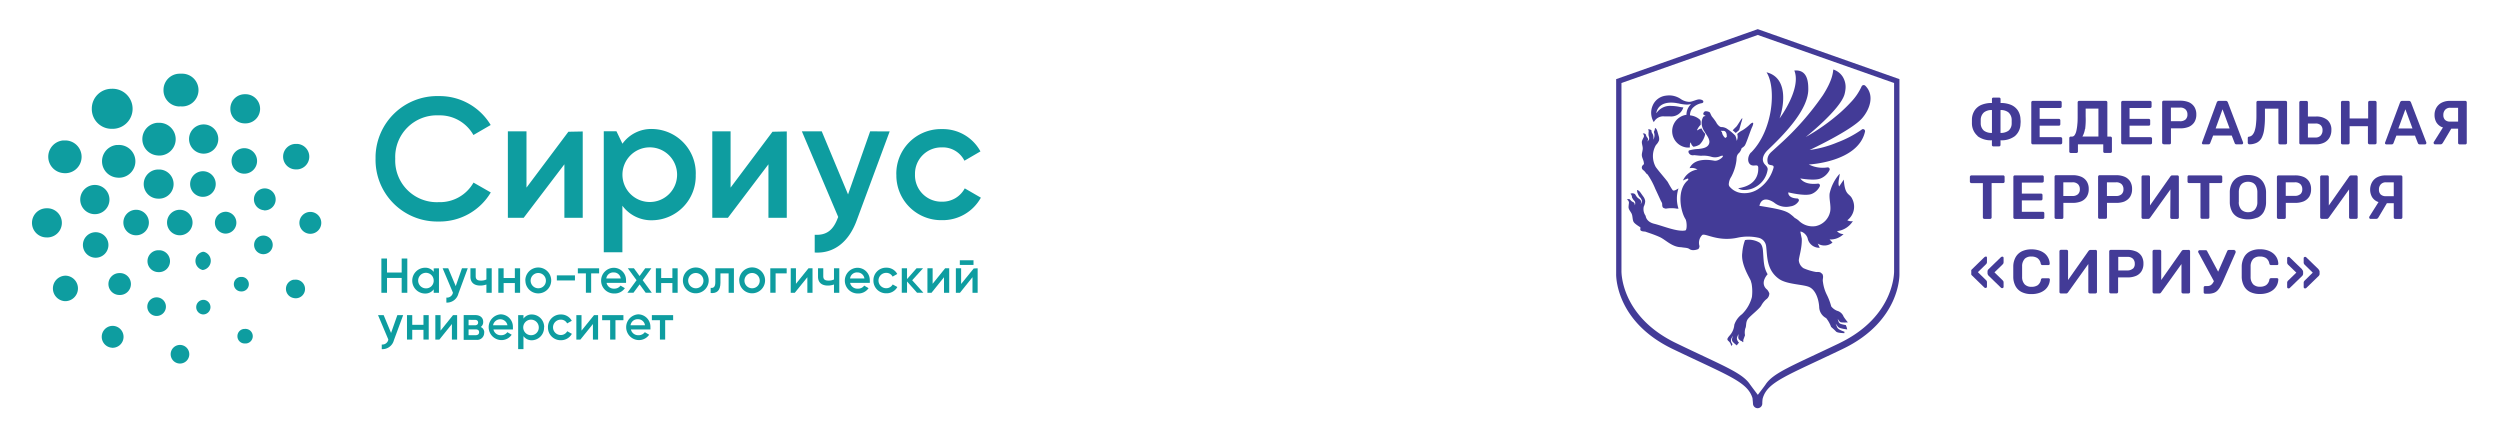
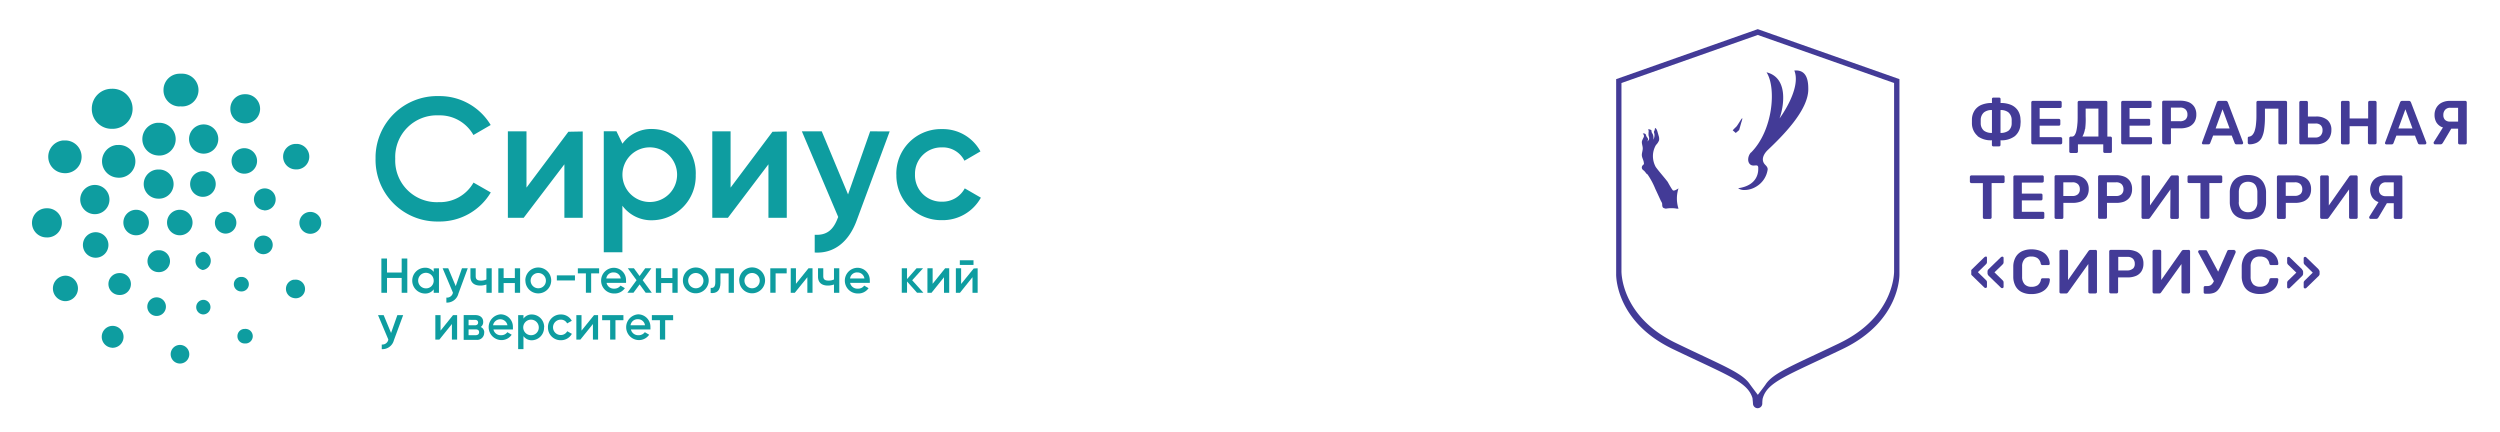
<svg xmlns="http://www.w3.org/2000/svg" id="Слой_1" data-name="Слой 1" viewBox="0 0 537 92.79">
  <defs>
    <style>.cls-1{fill:none;}.cls-2{clip-path:url(#clip-path);}.cls-3,.cls-4{fill:#433b97;}.cls-3{fill-rule:evenodd;}.cls-5{fill:#0e9da0;}</style>
    <clipPath id="clip-path">
      <rect class="cls-1" y="-27.21" width="537" height="120" />
    </clipPath>
  </defs>
  <g class="cls-2">
    <path class="cls-3" d="M373.57,27.94l.46-1.63s.35-1,.17-.9-1,1.62-1.32,1.88a9.31,9.31,0,0,0-.69.7l.65.57Z" />
    <path class="cls-3" d="M408,58.87V17L377.57,6.26,347.15,17V58.87S346.8,69,359.37,75c11.9,5.72,16,7,17.07,10.53,0,.1.07.64.1,1.15a1,1,0,0,0,2,0c0-.49.06-1,.09-1.09,1-3.57,5.12-4.84,17.09-10.59C408.34,69,408,58.87,408,58.87m-12.9,14.85c-9.93,4.77-14.22,6.34-15.86,8.88-.26.4-1.66,2.21-1.66,2.21s-1.47-1.93-1.77-2.37c-1.72-2.45-6-4-15.75-8.72-12.1-5.81-11.77-15.56-11.77-15.56V17.83L377.57,7.51l29.28,10.32V58.16s.34,9.75-11.76,15.56" />
-     <path class="cls-3" d="M366.09,28.6a1.67,1.67,0,0,0-.21-.33l-.12-.18a2.65,2.65,0,0,1-.26-.5,2.1,2.1,0,0,0-.33.09c-.27.09-.72.48-.63.23a3.47,3.47,0,0,1,.77-1.11c0-.19,0-.35,0-.42a.85.85,0,0,0-.18-.68,3.64,3.64,0,0,0-1.63-.84,3.7,3.7,0,0,0-.46-.08.77.77,0,0,1,0-.4,2.17,2.17,0,0,1,.75-1.37,3.44,3.44,0,0,1,1.78-.85c.22-.05.32-.19.31-.34,0-.35-.61-.47-.89-.47-.62,0-1.48.54-2.22.53a3.54,3.54,0,0,1-1.78-.64,4.43,4.43,0,0,0-2.39-.75,6.26,6.26,0,0,0-.93.08A3.51,3.51,0,0,0,355,22.66a3.87,3.87,0,0,0,.24,3.58A2.27,2.27,0,0,1,357.49,25l.35,0c.23,0,.53,0,.83,0a2.72,2.72,0,0,0,2.91-1.93h0a5.46,5.46,0,0,1-.8-.11,9.72,9.72,0,0,0-1.84-.21,3.5,3.5,0,0,0-3.06,1.44l-.09.12,0-.15c.31-1.37,1.44-2.12,3.17-2.12a6.88,6.88,0,0,1,1.4.15h.07a9.5,9.5,0,0,0,1.89.28,2.88,2.88,0,0,0,.86-.13.54.54,0,0,1-.15.25,3.1,3.1,0,0,0-.78,2.07,3.54,3.54,0,0,0-.11,7h0a2.55,2.55,0,0,0,.86,0,2.39,2.39,0,0,1,.08-1c.08-.22.18.29.32.49a2.06,2.06,0,0,0,.35.37,3.28,3.28,0,0,0,1.33-.47,4.57,4.57,0,0,0,1.19-2.17,1.54,1.54,0,0,0-.22-.47" />
-     <path class="cls-3" d="M379.75,59c-1-1.57-.89-3.17-1.08-5.27-.09-1-.49-1.52-.84-1.68a4.48,4.48,0,0,0-3-.48,10.23,10.23,0,0,0-.59,2.74c-.35,2.43,1.58,5.35,1.83,6l.18.66a9.75,9.75,0,0,1,.06,2.84,7.91,7.91,0,0,1-2.13,3.68,4.64,4.64,0,0,0-1.65,2.27,3.86,3.86,0,0,1-.91,2.21c-.8.9-.65,1-.24,1.38a1.77,1.77,0,0,1,.49,1l.28-.41a2.58,2.58,0,0,1-.26-.43,1,1,0,0,1,0-.79,5.39,5.39,0,0,1,.38-.62,6.66,6.66,0,0,0-.23.67.8.8,0,0,0,.12.61,5.12,5.12,0,0,0,.93.82,1.31,1.31,0,0,1,.24-.37l.21-.23a1.46,1.46,0,0,1-.44-.76c-.08-.47.26-.75.27-1.1.11.36-.08.77.07,1a1.16,1.16,0,0,0,.67.54.3.3,0,0,1,.19.19l.16,0,0-.46.37-1a3.11,3.11,0,0,1,.08-1.51c.26-.5,0-1.34.61-2.07s2.5-2.17,2.82-2.84a4.9,4.9,0,0,1,1-1.26,1.54,1.54,0,0,0,.71-1.32,2.69,2.69,0,0,0-.48-.81s-1.72-1.15.13-3.32" />
    <path class="cls-3" d="M376.12,32.74c-.65.65-.9,2-.15,2.6s1.78-.38,1.7.86c0,.33.19,3.6-4.32,4.23a2.07,2.07,0,0,0,1.17.38,4.82,4.82,0,0,0,2.7-.72,5.08,5.08,0,0,0,2.48-3.72c0-.42-.27-.7-.56-1-1-1.06-.25-2.36.59-3.16,2.95-2.81,8.72-8.44,8.69-13.06,0-1.46-.13-4.26-3-4,1.59,3.91-3.18,10.3-3.18,10.3.91-2.51,2-8.73-2.79-9.92,2.14,3.29,1.42,12.5-3.34,17.25" />
    <path class="cls-3" d="M352.85,35.52a.66.66,0,0,0,0,.92,2.25,2.25,0,0,0,.3.24,7.11,7.11,0,0,1,.49.6,1.14,1.14,0,0,0,.25.18,16.09,16.09,0,0,1,1.67,3.11c.38.8.75,1.61,1.12,2.42.2.44.38.56.36,1,0,.2.06.56.24.65a1.69,1.69,0,0,0,.55.18,6.79,6.79,0,0,1,2.38,0l.33,0a7.12,7.12,0,0,1,0-4.36c-.42.29-1,.61-1.22.41s-1-1.61-1.09-1.79c-.76-1-1.81-2.16-2.57-3.2a4.88,4.88,0,0,1-.61-2.46,4.64,4.64,0,0,1,.66-2.28,2.92,2.92,0,0,0,.66-1,2.06,2.06,0,0,0-.1-1l-.23-.8c-.09-.34-.22-.73-.55-.86a1.71,1.71,0,0,1-.22.79.44.44,0,0,0,0,.16,2,2,0,0,1,.09.33,1.78,1.78,0,0,1-.24,1.25,2,2,0,0,0-.09-1.15,1.38,1.38,0,0,0-.14-.24,1.07,1.07,0,0,1-.14-.36,2,2,0,0,1,0-.24.94.94,0,0,0-.73-.25,1.08,1.08,0,0,1,.08.75l0,.46a1.73,1.73,0,0,0,.1.43,1,1,0,0,1,0,.57,2.92,2.92,0,0,1-.31.41c0-.14.11-.34.12-.46a.81.81,0,0,0-.16-.37,1.14,1.14,0,0,1-.26-.45l-.09-.26a.57.57,0,0,0-.64-.14.62.62,0,0,1,.21.76,7.83,7.83,0,0,0-.36.78c-.14.5.13,1,.15,1.56s-.23,1.06-.19,1.59.4,1.05.43,1.61a.46.46,0,0,1,0,.26,1,1,0,0,1-.19.17" />
-     <path class="cls-4" d="M399.91,27.83a23.54,23.54,0,0,1-5.29,2.78,23.43,23.43,0,0,1-5.92,1.61s9-4.2,11.27-6.81c1.64-1.87,2.77-4.93.69-7a.49.49,0,0,0-.77.12A12.29,12.29,0,0,1,397.52,22c-.71.77-1.47,1.5-2.16,2.12a43.74,43.74,0,0,1-7.5,5.32s7.35-5.83,8.33-9.14a6.21,6.21,0,0,0,.2-1,4.17,4.17,0,0,0-.65-2.93,3.83,3.83,0,0,0-1.94-1.44h0c-.1.52-.07,2.15-2.26,5.55a59.84,59.84,0,0,1-9.2,10.47l-2,1.82-.05.07a2.2,2.2,0,0,0-.56,2.19c.23.76,1.6.08,1.16,1.22a8,8,0,0,1-3.32,4.42,5.35,5.35,0,0,1-3.12.82h0a3.92,3.92,0,0,1-3-1.49.92.92,0,0,1-.09-.61,3.08,3.08,0,0,1,.5-1.39,10.16,10.16,0,0,0,1.12-3.47c.08-.61-.05-1.16.61-1.72a2.61,2.61,0,0,0,.52-1,2.06,2.06,0,0,0,.67-.55c.32-.44,1.23-3.24,1.56-3.94s.46-1.39-.43-.63A8,8,0,0,1,374.25,28a4.12,4.12,0,0,0-1,.69l-.08.08,0,.06a2,2,0,0,1-.12,1.42,3.59,3.59,0,0,0-.31-1.12,9.91,9.91,0,0,0-1.66-1.39,2.26,2.26,0,0,0-1.36-.45c-.41,0-1-.76-1.07-1a12.37,12.37,0,0,0-.92-1.24c-.2-.28-.38-.83-.49-.93a1.57,1.57,0,0,0-1-.21.72.72,0,0,0-.38.54c0,.23.26.29.44.41s-.28,0-.47.29a2.74,2.74,0,0,0-.32,1.34,3.51,3.51,0,0,0,.65,1.82c.26.51,1.16,1.52,1,2.36-.2,1.11-1.57,1.24-2.36,1.33a8.32,8.32,0,0,0-2,.32c-.18.15-.18.52.22.85a1,1,0,0,0,.87.15s1,.11,1.5.14a5.85,5.85,0,0,1,2.18.21,2.77,2.77,0,0,0,2-.14c1.32-.47-.17,1.1-1.25,1-.18,0-4.22-1-5.4,1.6a2.32,2.32,0,0,1,1.7.29,4,4,0,0,0-3.12,2.35,8.76,8.76,0,0,1,1-.41c.17-.06.2.24.06.36C360.06,40.81,361,45.41,362,47c.35.46.43,2.42,0,2.5-1.72.35-4.87-1-6.66-1.43s-1.85-1.7-1.85-1.7a2.48,2.48,0,0,1-.41-2,2.85,2.85,0,0,0,.31-1.19,2.14,2.14,0,0,0-.44-1l-.5-.71c-.21-.3-.47-.63-.84-.64a2,2,0,0,1,.06.34,0,0,0,0,0,0,0l0,.06a5.32,5.32,0,0,0,.26.66,1.64,1.64,0,0,0,.4.55,1.67,1.67,0,0,1,.36.73,1.12,1.12,0,0,1-.32.71,1,1,0,0,0,.14-.67,1.24,1.24,0,0,0-.43-.51,1.79,1.79,0,0,1-.59-.55c-.1-.14-.18-.29-.27-.44a1,1,0,0,0-1-.1,1.08,1.08,0,0,1,.33.8l.2.35a1.75,1.75,0,0,0,.28.34,1,1,0,0,1,.23.51,3.07,3.07,0,0,1-.09.49,3.83,3.83,0,0,0-.1-.45.7.7,0,0,0-.3-.26,1.16,1.16,0,0,1-.43-.29l-.27-.28a.56.56,0,0,0-.63.1c.29,0,.46.37.46.67a8.94,8.94,0,0,0-.09.89c0,.55.49,1,.69,1.48s.14,1.12.36,1.63,1.43,1.16,1.48,1.24,0,.27,0,.36c-.12.6,1,.52,1.09.57s1.81.58,3.08,1.16,2.63,2.15,4.59,2.18h0c.86.15,1.37.09,1.8.4.72.52,1.9,0,1.9,0a1,1,0,0,0,.25-.65s0,0,0,0a2.34,2.34,0,0,1,.59-2.37c.64-.47,3.35,1.53,7.67.56a10.39,10.39,0,0,1,4.27,0,2.12,2.12,0,0,1,1.78,1.81c.28,2.06,0,5.12,2.81,7.09,1.77,1.22,5.35,1.11,6.59,1.78s1.89,2.5,2,4.19a2.76,2.76,0,0,0,1.5,2.42,6.7,6.7,0,0,1,1.06,1.89s.77.67,1.07,1,1.79.34,1.79.34v-.31a6.42,6.42,0,0,1-1.08-.47,1.15,1.15,0,0,1-.53-.58,3.63,3.63,0,0,0-.28-.67,3.06,3.06,0,0,1,.44.58,1,1,0,0,0,.52.35,7.74,7.74,0,0,0,1.37.28.25.25,0,0,1,.16.08s0,0,0,0a3.06,3.06,0,0,0-.31-1,7.49,7.49,0,0,1-1-.22.8.8,0,0,1-.54-.49,2.45,2.45,0,0,1-.18-.64,2.12,2.12,0,0,0,.35.53.6.6,0,0,0,.46.25,7.45,7.45,0,0,0,1.25,0s.08,0,.12,0a12.66,12.66,0,0,1-.92-1.23,2.07,2.07,0,0,0-1.42-1.27,3.08,3.08,0,0,1-1.24-.93,13.11,13.11,0,0,0-1-2.61,8.49,8.49,0,0,1-.78-2.64c-.12-.55.1-.9,0-1.36s-.15-.34-.39-.58-.74-.22-1.06-.2a11.64,11.64,0,0,1-2.73-.82A2.26,2.26,0,0,1,386.39,56c-.05-.58.72-2.72.63-4.73,0,0-.31-1.5-.31-1.53.55,0,1.45.72,1.61,1.62a2.54,2.54,0,0,0,2.56,1.86c-.14-.3-.28-.6-.43-.9a2.69,2.69,0,0,0,3.17-.22l-.62-.66a4,4,0,0,0,3-1.16,1.83,1.83,0,0,1-1.41-.63A4.64,4.64,0,0,0,398,47.49a1.73,1.73,0,0,1-1.2-.18,3.64,3.64,0,0,0,1.08-4.54c-.58-1.35-1.6-.61-1.83-4.19l-1,1.47c-.37-.72.14-2.14.11-2.73A9.41,9.41,0,0,0,393,41.58c-.13,1.24.34,2.64.12,3.86A4,4,0,0,1,390,48.57a4.21,4.21,0,0,1-3.64-1.19,4.34,4.34,0,0,0-.85-.57,6.68,6.68,0,0,0-.8-.7c-1.06-.9-2.64-1.22-6.79-1.9.62-2.59,3.19-.67,3.19-.67a4.07,4.07,0,0,0,3.47.79,2.43,2.43,0,0,0,1.75-1.08.39.39,0,0,0-.34-.62c-1.52-.07-1.94-.8-1.85-1.31,0,0,3.6.9,5,.34A3.32,3.32,0,0,0,390.9,40a.41.41,0,0,0-.47-.55c-2.36.26-3.34-.57-3.73-1.12,0,0,3.14.56,4.37,0A3.73,3.73,0,0,0,393,36.51a.42.42,0,0,0-.47-.55,6.64,6.64,0,0,1-4-.63s10.64-.49,12.08-7.09a.44.44,0,0,0-.71-.41M370.8,29.41c0,.2-.16.21-.26.19a2.16,2.16,0,0,1-.51-.69l-.08-.14h0l0-.06a.33.33,0,0,1,0-.06h0a.67.67,0,0,1-.08-.32l-.08,0a.16.16,0,0,1,0-.27l.22.08c0-.1.41,0,.55.06s0,0,0,.06.09,0,.12.09a1.24,1.24,0,0,1,.22.73,1.26,1.26,0,0,1,0,.4" />
    <path class="cls-4" d="M424.79,29.25a4.72,4.72,0,0,0,3.07.88v1a.3.3,0,0,0,.08.22.33.33,0,0,0,.24.1h1.2a.33.33,0,0,0,.24-.1.31.31,0,0,0,.09-.22v-1a4.72,4.72,0,0,0,3.07-.88A3.49,3.49,0,0,0,434,26.63a3.86,3.86,0,0,0,0-1,3.59,3.59,0,0,0-.59-1.94,3.35,3.35,0,0,0-1.48-1.18,5.74,5.74,0,0,0-2.21-.39v-.84a.29.29,0,0,0-.09-.23.32.32,0,0,0-.24-.09h-1.2a.32.32,0,0,0-.24.09.28.28,0,0,0-.08.23v.84a5.79,5.79,0,0,0-2.22.39,3.29,3.29,0,0,0-1.48,1.18,3.68,3.68,0,0,0-.6,1.94c0,.08,0,.18,0,.3v.36a2.63,2.63,0,0,0,0,.3,3.58,3.58,0,0,0,1.23,2.62m4.91-5.57a2.62,2.62,0,0,1,1.69.49,2.16,2.16,0,0,1,.71,1.55,2.09,2.09,0,0,1,0,.26v.31a2.26,2.26,0,0,1,0,.27,2,2,0,0,1-.68,1.55,2.77,2.77,0,0,1-1.72.48Zm-4.25,2.46v-.42a2.13,2.13,0,0,1,.71-1.55,2.63,2.63,0,0,1,1.7-.49v4.91a2.75,2.75,0,0,1-1.72-.48,2.06,2.06,0,0,1-.69-1.55Z" />
    <path class="cls-4" d="M436.62,31h6a.3.3,0,0,0,.24-.1.3.3,0,0,0,.1-.22v-.88a.34.34,0,0,0-.34-.34h-4.5V27h4.1a.36.36,0,0,0,.24-.08.33.33,0,0,0,.1-.24v-.83a.32.32,0,0,0-.34-.32h-4.1V23.2h4.39a.37.37,0,0,0,.25-.09.32.32,0,0,0,.09-.23V22a.32.32,0,0,0-.09-.24.37.37,0,0,0-.25-.09h-5.87a.32.32,0,0,0-.32.33v8.69a.34.34,0,0,0,.32.32" />
    <path class="cls-4" d="M444.76,32.86H446a.36.36,0,0,0,.24-.08.3.3,0,0,0,.1-.24V31h5.44v1.53a.32.32,0,0,0,.09.24.34.34,0,0,0,.23.08h1.2a.36.36,0,0,0,.24-.08.3.3,0,0,0,.1-.24V29.66a.3.3,0,0,0-.1-.23.32.32,0,0,0-.24-.09h-.64V22a.31.31,0,0,0-.33-.33h-5.73a.31.31,0,0,0-.32.32v2.79c0,.73,0,1.38-.07,1.94a9.18,9.18,0,0,1-.22,1.44,2.52,2.52,0,0,1-.37.88.68.68,0,0,1-.55.3h-.27a.29.29,0,0,0-.22.09.3.3,0,0,0-.1.23v2.88a.3.3,0,0,0,.1.24.33.33,0,0,0,.22.08m3.09-5.14A16.51,16.51,0,0,0,448,25V23.33h2.74v6H447.3a4.69,4.69,0,0,0,.55-1.62" />
    <path class="cls-4" d="M455.93,31h6a.32.32,0,0,0,.33-.32v-.88a.32.32,0,0,0-.09-.24.33.33,0,0,0-.24-.1h-4.5V27h4.1a.36.36,0,0,0,.24-.08.32.32,0,0,0,.09-.24v-.83a.32.32,0,0,0-.09-.23.32.32,0,0,0-.24-.09h-4.1V23.2h4.39a.37.37,0,0,0,.25-.09.32.32,0,0,0,.09-.23V22a.32.32,0,0,0-.09-.24.37.37,0,0,0-.25-.09h-5.87a.32.32,0,0,0-.32.33v8.69a.34.34,0,0,0,.32.32" />
    <path class="cls-4" d="M464.77,31H466a.29.29,0,0,0,.32-.32V27.57h2a4.81,4.81,0,0,0,1.82-.32,2.69,2.69,0,0,0,1.2-1,3,3,0,0,0,.43-1.65,3,3,0,0,0-.43-1.65,2.66,2.66,0,0,0-1.2-1,4.81,4.81,0,0,0-1.82-.32h-3.57a.32.32,0,0,0-.23.09.32.32,0,0,0-.09.24v8.69a.33.33,0,0,0,.09.23.32.32,0,0,0,.23.09m1.56-7.86h1.95a1.57,1.57,0,0,1,1.21.41,1.47,1.47,0,0,1,.39,1.07,1.38,1.38,0,0,1-.42,1.09,1.73,1.73,0,0,1-1.18.36h-1.95Z" />
    <path class="cls-4" d="M473.2,31h1.16a.38.38,0,0,0,.28-.09.55.55,0,0,0,.11-.17l.63-1.62h4l.63,1.62a.33.33,0,0,0,.11.17.37.37,0,0,0,.27.09h1.17a.25.25,0,0,0,.18-.08.26.26,0,0,0,.08-.2.49.49,0,0,0,0-.12L478.55,22a.53.53,0,0,0-.16-.23.4.4,0,0,0-.3-.1h-1.46a.43.43,0,0,0-.31.1.46.46,0,0,0-.16.23L473,30.61a.26.26,0,0,0,.06.32.29.29,0,0,0,.19.08m4.15-7.54,1.52,4.12h-3Z" />
    <path class="cls-4" d="M483.2,31a3.6,3.6,0,0,0,1.6-.37,2.53,2.53,0,0,0,1-1,5.67,5.67,0,0,0,.54-1.84,19.22,19.22,0,0,0,.17-2.73V23.34h2.89v7.35a.34.34,0,0,0,.1.23.32.32,0,0,0,.23.09h1.2a.36.36,0,0,0,.24-.09.33.33,0,0,0,.09-.23V22a.32.32,0,0,0-.09-.24.36.36,0,0,0-.24-.09H485a.31.31,0,0,0-.32.32v2.79a15.83,15.83,0,0,1-.1,1.94,6.41,6.41,0,0,1-.28,1.39,2.36,2.36,0,0,1-.48.87,1.18,1.18,0,0,1-.69.37c-.21,0-.31.14-.31.32v1a.37.37,0,0,0,.1.23.32.32,0,0,0,.24.09" />
    <path class="cls-4" d="M494.21,31h3.25a3.77,3.77,0,0,0,1.84-.4,2.68,2.68,0,0,0,1.11-1.1,3.15,3.15,0,0,0,.37-1.53,2.74,2.74,0,0,0-.86-2.2,3.71,3.71,0,0,0-2.46-.74h-1.72V22a.32.32,0,0,0-.09-.23.29.29,0,0,0-.23-.09h-1.21a.31.31,0,0,0-.32.32v8.7a.29.29,0,0,0,.09.22.29.29,0,0,0,.23.1m1.53-4.49h1.64a1.55,1.55,0,0,1,1.12.37,1.43,1.43,0,0,1,.38,1.08,1.61,1.61,0,0,1-.39,1.12,1.42,1.42,0,0,1-1.11.44h-1.64Z" />
    <path class="cls-4" d="M510.15,31a.3.3,0,0,0,.24-.1.27.27,0,0,0,.1-.22V22a.3.3,0,0,0-.1-.24.32.32,0,0,0-.24-.09H509a.32.32,0,0,0-.32.33v3.44H504.7V22a.32.32,0,0,0-.09-.24.32.32,0,0,0-.23-.09h-1.22a.33.33,0,0,0-.23.09.32.32,0,0,0-.09.24v8.69a.3.3,0,0,0,.09.23.33.33,0,0,0,.23.09h1.22a.29.29,0,0,0,.23-.1.29.29,0,0,0,.09-.22V27.11h3.93v3.58A.34.34,0,0,0,509,31Z" />
    <path class="cls-4" d="M517.88,22a.63.63,0,0,0-.16-.23.41.41,0,0,0-.31-.1H516a.43.43,0,0,0-.31.1.46.46,0,0,0-.16.23l-3.21,8.61a.26.26,0,0,0,.06.32.27.27,0,0,0,.19.08h1.16a.35.35,0,0,0,.27-.09.44.44,0,0,0,.12-.17l.62-1.62h4l.62,1.62a.44.44,0,0,0,.12.17.37.37,0,0,0,.27.09h1.16a.27.27,0,0,0,.19-.08.3.3,0,0,0,.08-.2.49.49,0,0,0,0-.12Zm-2.71,5.59,1.51-4.12,1.52,4.12Z" />
    <path class="cls-4" d="M529.79,21.76a.32.32,0,0,0-.23-.09h-3.3a3.75,3.75,0,0,0-1.83.41,2.76,2.76,0,0,0-1.12,1.1,3,3,0,0,0-.37,1.5,3.13,3.13,0,0,0,.38,1.58,2.65,2.65,0,0,0,1.1,1,3.19,3.19,0,0,0,.33.11l-2,3.19a.28.28,0,0,0,0,.15.28.28,0,0,0,.08.2A.27.27,0,0,0,523,31h1.21a.48.48,0,0,0,.34-.11,1.57,1.57,0,0,0,.2-.25l1.78-3H528v3.06a.3.3,0,0,0,.1.23.36.36,0,0,0,.24.09h1.2a.32.32,0,0,0,.23-.09.33.33,0,0,0,.09-.23V22a.32.32,0,0,0-.09-.23M528,26.12h-1.68a1.55,1.55,0,0,1-1.12-.36,1.43,1.43,0,0,1-.37-1.06,1.61,1.61,0,0,1,.39-1.12,1.4,1.4,0,0,1,1.1-.43H528Z" />
    <path class="cls-4" d="M430.26,37.68h-6.81a.29.29,0,0,0-.22.09.33.33,0,0,0-.1.24v1a.29.29,0,0,0,.1.23.29.29,0,0,0,.22.09h2.47V46.7a.32.32,0,0,0,.09.23.33.33,0,0,0,.23.09h1.23a.32.32,0,0,0,.24-.09.32.32,0,0,0,.09-.23V39.32h2.46a.32.32,0,0,0,.24-.09.32.32,0,0,0,.09-.23V38a.36.36,0,0,0-.09-.24.32.32,0,0,0-.24-.09" />
    <path class="cls-4" d="M438.67,39.22a.37.37,0,0,0,.24-.1.31.31,0,0,0,.09-.22V38a.31.31,0,0,0-.33-.33h-5.88a.29.29,0,0,0-.22.09.33.33,0,0,0-.1.24V46.7a.29.29,0,0,0,.1.23.29.29,0,0,0,.22.09h6a.32.32,0,0,0,.24-.09.32.32,0,0,0,.09-.23v-.88a.31.31,0,0,0-.33-.33h-4.5V43.05h4.1a.32.32,0,0,0,.24-.09.33.33,0,0,0,.1-.24V41.9a.33.33,0,0,0-.1-.24.36.36,0,0,0-.24-.08h-4.1V39.22Z" />
    <path class="cls-4" d="M443.13,46.93a.31.31,0,0,0,.08-.23V43.58h2a4.81,4.81,0,0,0,1.82-.32,2.69,2.69,0,0,0,1.2-1,3,3,0,0,0,.43-1.65,3,3,0,0,0-.43-1.65,2.64,2.64,0,0,0-1.2-1,4.62,4.62,0,0,0-1.82-.33h-3.57a.32.32,0,0,0-.23.09.36.36,0,0,0-.09.24V46.7a.31.31,0,0,0,.32.32h1.26a.32.32,0,0,0,.24-.09m.06-7.77h1.95a1.61,1.61,0,0,1,1.21.41,1.48,1.48,0,0,1,.39,1.07,1.37,1.37,0,0,1-.42,1.09,1.69,1.69,0,0,1-1.18.37h-1.95Z" />
    <path class="cls-4" d="M456.35,43.26a2.62,2.62,0,0,0,1.2-1,3,3,0,0,0,.42-1.65,3,3,0,0,0-.42-1.65,2.64,2.64,0,0,0-1.2-1,4.62,4.62,0,0,0-1.82-.33H451a.32.32,0,0,0-.23.09.37.37,0,0,0-.1.24V46.7a.33.33,0,0,0,.1.23A.32.32,0,0,0,451,47h1.26a.32.32,0,0,0,.24-.09.36.36,0,0,0,.08-.23V43.58h2a4.81,4.81,0,0,0,1.82-.32m-3.83-1.16V39.16h1.94a1.62,1.62,0,0,1,1.22.41,1.48,1.48,0,0,1,.39,1.07,1.37,1.37,0,0,1-.42,1.09,1.7,1.7,0,0,1-1.19.37Z" />
    <path class="cls-4" d="M466.17,46.7a.32.32,0,0,0,.09.23.32.32,0,0,0,.24.09h1.2a.31.31,0,0,0,.32-.32V38a.36.36,0,0,0-.09-.24.32.32,0,0,0-.23-.09h-1.1a.49.49,0,0,0-.25.07l-.14.14-4.39,6.25V38a.36.36,0,0,0-.09-.24.3.3,0,0,0-.23-.09h-1.2A.32.32,0,0,0,460,38v8.68a.32.32,0,0,0,.32.33h1.12a.35.35,0,0,0,.26-.08,1.56,1.56,0,0,0,.13-.13l4.38-6.11Z" />
    <path class="cls-4" d="M472.79,46.93A.31.31,0,0,0,473,47h1.23a.32.32,0,0,0,.34-.32V39.32H477a.32.32,0,0,0,.34-.32V38a.37.37,0,0,0-.1-.24.32.32,0,0,0-.24-.09h-6.8a.32.32,0,0,0-.23.09.36.36,0,0,0-.09.24v1a.31.31,0,0,0,.32.32h2.46V46.7a.33.33,0,0,0,.1.23" />
    <path class="cls-4" d="M484.88,46.76a2.94,2.94,0,0,0,1.35-1.21,4.34,4.34,0,0,0,.52-2c0-.38,0-.76,0-1.14s0-.75,0-1.14a4.14,4.14,0,0,0-.54-2A3.18,3.18,0,0,0,484.85,38a4.71,4.71,0,0,0-2-.41,4.65,4.65,0,0,0-2,.41,3.18,3.18,0,0,0-1.36,1.23,4.14,4.14,0,0,0-.53,2c0,.39,0,.77,0,1.14s0,.76,0,1.14a4.34,4.34,0,0,0,.52,2,3,3,0,0,0,1.33,1.21,5.43,5.43,0,0,0,4.09,0m-4-3.33c0-.39,0-.75,0-1.08s0-.7,0-1.08a2.94,2.94,0,0,1,.28-1.26,1.62,1.62,0,0,1,.71-.71,2.26,2.26,0,0,1,1-.22,2.31,2.31,0,0,1,1,.22,1.6,1.6,0,0,1,.7.71,2.93,2.93,0,0,1,.29,1.26c0,.38,0,.74,0,1.08s0,.69,0,1.08a2.34,2.34,0,0,1-.59,1.68,2,2,0,0,1-1.41.51,2,2,0,0,1-1.4-.51,2.29,2.29,0,0,1-.59-1.68" />
    <path class="cls-4" d="M496,42.29a3,3,0,0,0,.42-1.65A3,3,0,0,0,496,39a2.64,2.64,0,0,0-1.2-1,4.62,4.62,0,0,0-1.82-.33h-3.58a.31.31,0,0,0-.22.09.37.37,0,0,0-.1.24V46.7a.33.33,0,0,0,.1.23.31.31,0,0,0,.22.09h1.27a.32.32,0,0,0,.24-.09.36.36,0,0,0,.08-.23V43.58h2a4.81,4.81,0,0,0,1.82-.32,2.69,2.69,0,0,0,1.2-1m-1.9-.56a1.7,1.7,0,0,1-1.19.37h-1.94V39.16h1.94a1.62,1.62,0,0,1,1.22.41,1.48,1.48,0,0,1,.39,1.07,1.37,1.37,0,0,1-.42,1.09" />
    <path class="cls-4" d="M506.12,37.68H505a.48.48,0,0,0-.24.07.92.92,0,0,0-.14.14l-4.39,6.25V38a.36.36,0,0,0-.09-.24.32.32,0,0,0-.23-.09h-1.2a.32.32,0,0,0-.34.33v8.68a.32.32,0,0,0,.32.33h1.12a.37.37,0,0,0,.26-.08,1.56,1.56,0,0,0,.13-.13l4.38-6.11v6a.32.32,0,0,0,.09.23.32.32,0,0,0,.24.09h1.2a.31.31,0,0,0,.32-.32V38a.36.36,0,0,0-.09-.24.32.32,0,0,0-.23-.09" />
    <path class="cls-4" d="M515.73,37.68h-3.3a3.78,3.78,0,0,0-1.83.41,2.73,2.73,0,0,0-1.11,1.1,3.29,3.29,0,0,0,0,3.09,2.54,2.54,0,0,0,1.09,1,3.21,3.21,0,0,0,.33.12l-2,3.18a.49.49,0,0,0,0,.15.24.24,0,0,0,.08.2.22.22,0,0,0,.18.08h1.22a.5.5,0,0,0,.34-.11,1.5,1.5,0,0,0,.19-.25l1.78-3h1.48V46.7a.29.29,0,0,0,.1.23.32.32,0,0,0,.23.09h1.2a.29.29,0,0,0,.23-.09.32.32,0,0,0,.09-.23V38a.33.33,0,0,0-.09-.23.29.29,0,0,0-.23-.09m-1.53,4.46h-1.68a1.54,1.54,0,0,1-1.13-.37,1.41,1.41,0,0,1-.37-1.06,1.58,1.58,0,0,1,.39-1.11,1.43,1.43,0,0,1,1.11-.44h1.68Z" />
    <path class="cls-4" d="M430.07,55.15l-.13,0-.14.09-2.67,2.59a.69.69,0,0,0-.15.21.79.79,0,0,0-.06.22v.49A.83.83,0,0,0,427,59a.86.86,0,0,0,.15.22l2.67,2.59.14.08.13,0a.28.28,0,0,0,.2-.08.32.32,0,0,0,.08-.21v-.89a.78.78,0,0,0-.05-.3,1.14,1.14,0,0,0-.19-.23l-1.72-1.68,1.72-1.67a1.16,1.16,0,0,0,.19-.24.78.78,0,0,0,.05-.3v-.89a.27.27,0,0,0-.28-.28" />
    <path class="cls-4" d="M426.52,55.15l-.12,0-.15.09-2.66,2.59a.59.59,0,0,0-.16.21.54.54,0,0,0,0,.22v.49a.52.52,0,0,0,0,.21.71.71,0,0,0,.16.22l2.66,2.59.15.08.12,0a.28.28,0,0,0,.2-.08.32.32,0,0,0,.08-.21v-.89a.78.78,0,0,0-.05-.3,1.14,1.14,0,0,0-.19-.23l-1.71-1.68,1.71-1.67a1.16,1.16,0,0,0,.19-.24.78.78,0,0,0,.05-.3v-.89a.27.27,0,0,0-.28-.28" />
    <path class="cls-4" d="M434.89,55.6a2,2,0,0,1,1.43-.5,2.38,2.38,0,0,1,1.29.32,1.84,1.84,0,0,1,.74,1.2.37.37,0,0,0,.13.24.36.36,0,0,0,.24.08H440a.3.3,0,0,0,.2-.08.23.23,0,0,0,.08-.2,2.82,2.82,0,0,0-.3-1.22,3,3,0,0,0-.78-1A3.81,3.81,0,0,0,438,53.8a5.17,5.17,0,0,0-1.63-.24,4.75,4.75,0,0,0-2.09.43,3.12,3.12,0,0,0-1.32,1.25,4.22,4.22,0,0,0-.51,1.94c0,.38,0,.78,0,1.2s0,.81,0,1.17a4.24,4.24,0,0,0,.5,1.94,3.07,3.07,0,0,0,1.32,1.25,4.6,4.6,0,0,0,2.1.43,5.17,5.17,0,0,0,1.63-.24,3.81,3.81,0,0,0,1.23-.66,3,3,0,0,0,.78-1,2.82,2.82,0,0,0,.3-1.22.23.23,0,0,0-.08-.2.3.3,0,0,0-.2-.08h-1.27a.43.43,0,0,0-.24.07.37.37,0,0,0-.13.25,1.84,1.84,0,0,1-.73,1.2,2.41,2.41,0,0,1-1.3.32,2,2,0,0,1-1.43-.5,2.27,2.27,0,0,1-.58-1.64q0-1.16,0-2.25a2.27,2.27,0,0,1,.58-1.64" />
    <path class="cls-4" d="M450.13,53.69H449a.36.36,0,0,0-.24.08,1,1,0,0,0-.15.14l-4.39,6.24V54a.36.36,0,0,0-.08-.24.33.33,0,0,0-.24-.1h-1.2a.33.33,0,0,0-.24.1.32.32,0,0,0-.09.24V62.7a.32.32,0,0,0,.32.34h1.12a.37.37,0,0,0,.25-.08l.14-.14,4.37-6.11v6a.28.28,0,0,0,.1.22.33.33,0,0,0,.24.1h1.2a.34.34,0,0,0,.23-.1.31.31,0,0,0,.09-.22V54a.32.32,0,0,0-.09-.24.34.34,0,0,0-.23-.1" />
    <path class="cls-4" d="M458.78,54a4.65,4.65,0,0,0-1.82-.33h-3.58a.32.32,0,0,0-.22.1.3.3,0,0,0-.1.24v8.69a.28.28,0,0,0,.1.22.32.32,0,0,0,.22.1h1.27a.29.29,0,0,0,.23-.1.31.31,0,0,0,.09-.22V59.59h2a4.66,4.66,0,0,0,1.82-.32,2.56,2.56,0,0,0,1.2-1,3,3,0,0,0,.42-1.64A3,3,0,0,0,460,55a2.66,2.66,0,0,0-1.2-1m-.7,3.72a1.7,1.7,0,0,1-1.19.37H455V55.18h1.94a1.62,1.62,0,0,1,1.22.4,1.49,1.49,0,0,1,.39,1.08,1.34,1.34,0,0,1-.42,1.08" />
    <path class="cls-4" d="M470.13,53.69H469a.41.41,0,0,0-.24.08.62.62,0,0,0-.14.14l-4.39,6.24V54a.32.32,0,0,0-.32-.34h-1.2a.33.33,0,0,0-.24.1.3.3,0,0,0-.1.24V62.7a.3.3,0,0,0,.1.24.3.3,0,0,0,.22.1h1.12a.42.42,0,0,0,.26-.08l.13-.14,4.38-6.11v6a.31.31,0,0,0,.09.22.33.33,0,0,0,.24.1h1.2a.33.33,0,0,0,.23-.1.31.31,0,0,0,.09-.22V54a.32.32,0,0,0-.32-.34" />
    <path class="cls-4" d="M480,53.69h-1.24a.37.37,0,0,0-.21.06.35.35,0,0,0-.15.2l-1.94,4.41L474.12,54a.38.38,0,0,0-.14-.2.34.34,0,0,0-.2-.06h-1.31a.28.28,0,0,0-.2.09.26.26,0,0,0-.1.21.46.46,0,0,0,0,.13l3.38,6.23c-.07.12-.13.24-.2.34a1.59,1.59,0,0,1-.52.54,1.3,1.3,0,0,1-.67.16h-.49a.32.32,0,0,0-.32.34v1a.31.31,0,0,0,.09.22.33.33,0,0,0,.23.1h.63a3.82,3.82,0,0,0,1.14-.16,2.12,2.12,0,0,0,.82-.48,3.86,3.86,0,0,0,.64-.84c.19-.34.4-.76.62-1.25l2.69-6.12a.49.49,0,0,0,0-.11.41.41,0,0,0,0-.12.26.26,0,0,0-.09-.19.27.27,0,0,0-.19-.08" />
    <path class="cls-4" d="M484,55.6a2,2,0,0,1,1.43-.5,2.39,2.39,0,0,1,1.3.32,1.83,1.83,0,0,1,.73,1.2.42.42,0,0,0,.13.24.41.41,0,0,0,.24.08h1.27a.32.32,0,0,0,.21-.08.22.22,0,0,0,.07-.2,3,3,0,0,0-.29-1.22,3.08,3.08,0,0,0-.79-1,3.81,3.81,0,0,0-1.23-.66,5.13,5.13,0,0,0-1.63-.24,4.7,4.7,0,0,0-2.08.43,3,3,0,0,0-1.32,1.25,4.35,4.35,0,0,0-.52,1.94c0,.38,0,.78,0,1.2s0,.81,0,1.17a4.37,4.37,0,0,0,.51,1.94,3,3,0,0,0,1.31,1.25,4.65,4.65,0,0,0,2.1.43,5.13,5.13,0,0,0,1.63-.24,3.81,3.81,0,0,0,1.23-.66,3.08,3.08,0,0,0,.79-1,3,3,0,0,0,.29-1.22.22.22,0,0,0-.07-.2.32.32,0,0,0-.21-.08h-1.27a.48.48,0,0,0-.24.07.42.42,0,0,0-.13.25,1.81,1.81,0,0,1-.73,1.2,2.39,2.39,0,0,1-1.3.32,2,2,0,0,1-1.43-.5,2.31,2.31,0,0,1-.57-1.64q0-1.16,0-2.25A2.31,2.31,0,0,1,484,55.6" />
    <path class="cls-4" d="M498.05,57.86l-2.67-2.59a.42.42,0,0,0-.14-.09l-.13,0a.3.3,0,0,0-.2.08.28.28,0,0,0-.08.2v.89a.61.61,0,0,0,.06.3,1.06,1.06,0,0,0,.18.24l1.71,1.67-1.71,1.68a1,1,0,0,0-.18.23.61.61,0,0,0-.06.3v.89a.32.32,0,0,0,.08.21.3.3,0,0,0,.2.08.38.38,0,0,0,.13,0l.14-.08,2.67-2.59a.86.86,0,0,0,.15-.22.54.54,0,0,0,.05-.21v-.49a.54.54,0,0,0-.05-.22.69.69,0,0,0-.15-.21" />
    <path class="cls-4" d="M494.5,57.86l-2.67-2.59a.42.42,0,0,0-.14-.09l-.13,0a.3.3,0,0,0-.2.08.28.28,0,0,0-.08.2v.89a.61.61,0,0,0,.06.3.83.83,0,0,0,.18.24l1.73,1.67-1.73,1.68a.81.81,0,0,0-.18.23.61.61,0,0,0-.06.3v.89a.32.32,0,0,0,.08.21.3.3,0,0,0,.2.08.38.38,0,0,0,.13,0l.14-.08,2.67-2.59a.86.86,0,0,0,.15-.22.83.83,0,0,0,.06-.21v-.49a.79.79,0,0,0-.06-.22.69.69,0,0,0-.15-.21" />
    <path class="cls-5" d="M43.59,67.54a1.57,1.57,0,0,0,.22-3.13h-.22a1.57,1.57,0,0,0,0,3.13m8.19-4.94A1.56,1.56,0,1,0,52,59.48h-.21a1.56,1.56,0,0,0,0,3.12m4.79-8a2,2,0,1,0-2-2,2,2,0,0,0,2,2m.12-9.41A2.35,2.35,0,0,0,57,40.47h-.26a2.35,2.35,0,0,0,0,4.69m-4.26-7.85a2.74,2.74,0,1,0-2.74-2.74,2.74,2.74,0,0,0,2.74,2.74M43.57,33a3.14,3.14,0,1,0,0-6.27h0a3.14,3.14,0,0,0,0,6.27m-9.85.38a3.52,3.52,0,1,0,.32-7h-.32a3.52,3.52,0,0,0,0,7m-8.66,4.76a3.52,3.52,0,1,0,.33-7h-.33a3.52,3.52,0,0,0,0,7M20.55,46a3.14,3.14,0,0,0,0-6.27h0a3.14,3.14,0,1,0,0,6.27m0,9.36a2.74,2.74,0,0,0,0-5.48h0a2.74,2.74,0,0,0,0,5.48m5.09,8a2.35,2.35,0,1,0,.26-4.7h-.26a2.35,2.35,0,0,0,0,4.7m8,4.51a2,2,0,1,0-2-2,2,2,0,0,0,2,2m.39-9.42a2.35,2.35,0,0,0,.27-4.7h-.27a2.35,2.35,0,0,0,0,4.7m-4.79-7.91a2.74,2.74,0,1,0,0-5.48h0a2.74,2.74,0,1,0,0,5.48m9.38,0a2.74,2.74,0,1,0,0-5.48h0a2.74,2.74,0,1,0,0,5.48M34,42.67a3.13,3.13,0,0,0,.31-6.26H34a3.13,3.13,0,0,0,0,6.26m9.58-.39a2.75,2.75,0,1,0-2.74-2.74,2.74,2.74,0,0,0,2.74,2.74m4.78,7.9a2.35,2.35,0,0,0,.27-4.69,1.22,1.22,0,0,0-.27,0,2.35,2.35,0,0,0,0,4.69M43.56,58a2,2,0,0,0,.24-3.91h-.24a2,2,0,0,0,0,3.91M24.05,74.7A2.35,2.35,0,0,0,24.32,70a1.22,1.22,0,0,0-.27,0,2.35,2.35,0,0,0,0,4.69m-10.11-10a2.74,2.74,0,0,0,.29-5.47,1.41,1.41,0,0,0-.29,0,2.74,2.74,0,0,0,0,5.47M10,51a3.13,3.13,0,0,0,.31-6.26,1.6,1.6,0,0,0-.31,0A3.13,3.13,0,0,0,10,51m3.51-13.83a3.52,3.52,0,1,0,.32-7h-.32a3.52,3.52,0,0,0,0,7M24,27.67a4.3,4.3,0,1,0,.36-8.6,2.16,2.16,0,0,0-.36,0,4.25,4.25,0,0,0-4.28,4.21v.09a4.24,4.24,0,0,0,4.18,4.3H24m14.62-4.84a3.52,3.52,0,1,0,.32-7h-.32a3.48,3.48,0,0,0-3.5,3.45v.08a3.47,3.47,0,0,0,3.43,3.51h.07M52.58,26.5a3.13,3.13,0,0,0,.31-6.26h-.31a3.09,3.09,0,0,0-3.1,3.07v.06a3.08,3.08,0,0,0,3,3.13h.07m11,9.89a2.74,2.74,0,1,0,.28-5.48h-.28a2.74,2.74,0,0,0,0,5.48m3.11,13.83a2.35,2.35,0,1,0,0-4.7h0a2.35,2.35,0,1,0,0,4.7M63,64a2,2,0,1,0,.24-3.91H63A2,2,0,0,0,63,64M52.6,73.78a1.57,1.57,0,1,0,0-3.13A1.55,1.55,0,0,0,51,72.21v.06a1.55,1.55,0,0,0,1.56,1.51M38.66,78.09a2,2,0,1,1,2-2,2,2,0,0,1-2,2h0" />
    <path class="cls-5" d="M80.67,34.1a13.23,13.23,0,0,0,13,13.48h.58a12.77,12.77,0,0,0,11.17-6.24l-3.71-2.12a8.27,8.27,0,0,1-7.46,4.2A8.93,8.93,0,0,1,84.9,34.1a8.94,8.94,0,0,1,9.33-9.32A8.28,8.28,0,0,1,101.69,29l3.71-2.15a12.79,12.79,0,0,0-11.17-6.21,13.24,13.24,0,0,0-13.56,12.9v.59m44.5-5.89V46.78h-3.94V35.29l-8.74,11.49h-3.4V28.21h4V40.3l9-12Zm20.27,9.28a5.87,5.87,0,1,0-5.87,5.87,5.86,5.86,0,0,0,5.87-5.87m4,0a9.48,9.48,0,0,1-9.25,9.79,7.72,7.72,0,0,1-6.5-3.12v10h-4v-26h2.72l1.29,2.68a7.61,7.61,0,0,1,6.5-3.16,9.5,9.5,0,0,1,9.25,9.79M169,28.23V46.78h-3.94V35.29l-8.7,11.49H153V28.21h3.93V40.3l9-12Zm22.1,0L184,47.4c-1.75,4.72-5,7.09-9,6.84V50.43c2.6.15,4-1.07,4.94-3.57l.11-.25-7.81-18.4h4.27l5.65,13.55,4.75-13.55Zm1.43,9.29a9.57,9.57,0,0,1,9.37-9.79,2.94,2.94,0,0,1,.42,0,9.18,9.18,0,0,1,8.28,4.79l-3.44,2a5.19,5.19,0,0,0-4.87-2.86,5.66,5.66,0,0,0-5.75,5.57v.25a5.67,5.67,0,0,0,5.49,5.84h.26a5.42,5.42,0,0,0,4.94-2.86l3.46,2a9.36,9.36,0,0,1-8.36,4.83,9.61,9.61,0,0,1-9.79-9.41v-.38" />
    <polygon class="cls-5" points="87.49 55.53 87.49 62.89 86.28 62.89 86.28 59.7 83.13 59.7 83.13 62.89 81.92 62.89 81.92 55.53 83.13 55.53 83.13 58.54 86.28 58.54 86.28 55.53 87.49 55.53" />
    <path class="cls-5" d="M93.16,60.26a1.67,1.67,0,1,0-1.67,1.68,1.63,1.63,0,0,0,1.67-1.59v-.09m1.13-2.63V62.9H93.16v-.75a2.2,2.2,0,0,1-1.84.9,2.77,2.77,0,0,1,0-5.54,2.19,2.19,0,0,1,1.84.89v-.75Z" />
    <path class="cls-5" d="M100.47,57.63l-2,5.42A2.54,2.54,0,0,1,95.88,65V63.92a1.29,1.29,0,0,0,1.4-1v-.08l-2.2-5.21h1.2l1.61,3.83,1.34-3.83Z" />
    <path class="cls-5" d="M105.62,57.63V62.9h-1.14V61.11a3.94,3.94,0,0,1-1.32.23c-1.27,0-2.11-.62-2.11-1.9V57.63h1.13v1.7c0,.76.45.94,1.13.94a2.64,2.64,0,0,0,1.17-.24v-2.4Z" />
    <polygon class="cls-5" points="111.72 57.63 111.72 62.89 110.59 62.89 110.59 60.8 108.18 60.8 108.18 62.89 107.04 62.89 107.04 57.63 108.18 57.63 108.18 59.72 110.59 59.72 110.59 57.63 111.72 57.63" />
    <path class="cls-5" d="M117.26,60.26a1.64,1.64,0,1,0-1.64,1.66,1.61,1.61,0,0,0,1.64-1.6v-.06m-4.42,0a2.78,2.78,0,1,1,2.8,2.76h0a2.75,2.75,0,0,1-2.78-2.71v-.05" />
    <rect class="cls-5" x="119.61" y="59.15" width="3.89" height="1.09" />
    <polygon class="cls-5" points="128.69 58.72 126.98 58.72 126.98 62.88 125.85 62.88 125.85 58.72 124.12 58.72 124.12 57.63 128.69 57.63 128.69 58.72" />
    <path class="cls-5" d="M133.33,59.82a1.47,1.47,0,0,0-1.51-1.3,1.5,1.5,0,0,0-1.59,1.3ZM131.93,62a1.62,1.62,0,0,0,1.36-.65l.93.55a2.63,2.63,0,0,1-2.3,1.14,2.76,2.76,0,1,1-.08-5.52,2.63,2.63,0,0,1,2.63,2.64v.13a2.49,2.49,0,0,1,0,.47h-4.18A1.57,1.57,0,0,0,131.93,62" />
    <polygon class="cls-5" points="138.69 62.88 137.39 61.09 136.07 62.88 134.76 62.88 136.73 60.19 134.86 57.63 136.17 57.63 137.38 59.29 138.59 57.63 139.91 57.63 138.05 60.19 140.01 62.88 138.69 62.88" />
    <polygon class="cls-5" points="145.56 57.63 145.56 62.89 144.43 62.89 144.43 60.8 142.02 60.8 142.02 62.89 140.88 62.89 140.88 57.63 142.02 57.63 142.02 59.72 144.43 59.72 144.43 57.63 145.56 57.63" />
    <path class="cls-5" d="M151.1,60.26a1.64,1.64,0,1,0-1.64,1.66,1.62,1.62,0,0,0,1.64-1.6v-.06m-4.41,0A2.77,2.77,0,1,1,149.46,63h0a2.73,2.73,0,0,1-2.77-2.71v-.05" />
    <path class="cls-5" d="M157.64,62.89h-1.13V58.72h-1.76v2c0,1.73-.81,2.34-2.1,2.22V61.83c.62.09,1-.21,1-1.21v-3h4Z" />
    <path class="cls-5" d="M163.19,60.26a1.64,1.64,0,1,0-1.64,1.66,1.62,1.62,0,0,0,1.64-1.6v-.06m-4.41,0A2.78,2.78,0,1,1,161.57,63h0a2.74,2.74,0,0,1-2.77-2.71v-.05" />
    <polygon class="cls-5" points="168.98 58.72 166.6 58.72 166.6 62.88 165.46 62.88 165.46 57.63 168.98 57.63 168.98 58.72" />
    <polygon class="cls-5" points="174.53 57.63 174.53 62.89 173.42 62.89 173.42 59.55 170.72 62.89 169.85 62.89 169.85 57.63 170.97 57.63 170.97 60.96 173.66 57.63 174.53 57.63" />
    <path class="cls-5" d="M180.28,57.63V62.9h-1.14V61.11a3.94,3.94,0,0,1-1.32.23c-1.27,0-2.11-.62-2.11-1.9V57.63h1.13v1.7c0,.76.45.94,1.13.94a2.64,2.64,0,0,0,1.17-.24v-2.4Z" />
    <path class="cls-5" d="M185.68,59.82a1.51,1.51,0,0,0-1.51-1.3,1.49,1.49,0,0,0-1.58,1.3ZM184.28,62a1.56,1.56,0,0,0,1.35-.65l.94.55a2.66,2.66,0,0,1-2.3,1.14,2.76,2.76,0,1,1-.08-5.52,2.64,2.64,0,0,1,2.64,2.64.53.53,0,0,1,0,.13,2.42,2.42,0,0,1,0,.47H182.6A1.58,1.58,0,0,0,184.28,62" />
-     <path class="cls-5" d="M187.61,60.26a2.7,2.7,0,0,1,2.65-2.76h.13a2.59,2.59,0,0,1,2.34,1.35l-1,.57a1.51,1.51,0,0,0-1.38-.81,1.65,1.65,0,0,0,0,3.3,1.57,1.57,0,0,0,1.4-.81l1,.55A2.63,2.63,0,0,1,190.39,63a2.71,2.71,0,0,1-2.78-2.65v-.11" />
    <polygon class="cls-5" points="196.98 62.88 194.83 60.46 194.83 62.88 193.7 62.88 193.7 57.63 194.83 57.63 194.83 59.95 196.87 57.63 198.26 57.63 195.94 60.2 198.34 62.88 196.98 62.88" />
    <polygon class="cls-5" points="203.89 57.63 203.89 62.89 202.77 62.89 202.77 59.55 200.09 62.89 199.21 62.89 199.21 57.63 200.33 57.63 200.33 60.96 203.01 57.63 203.89 57.63" />
    <path class="cls-5" d="M206.17,55.91h2.94v1h-2.94ZM210,57.63V62.9h-1.11V59.54l-2.69,3.35h-.88V57.62h1.13V61l2.7-3.33Z" />
    <path class="cls-5" d="M86.6,67.69l-2,5.42A2.55,2.55,0,0,1,82,75V74a1.29,1.29,0,0,0,1.4-1V72.9l-2.2-5.21h1.21L84,71.52l1.35-3.83Z" />
-     <polygon class="cls-5" points="92.09 67.69 92.09 72.94 90.96 72.94 90.96 70.85 88.55 70.85 88.55 72.94 87.42 72.94 87.42 67.69 88.55 67.69 88.55 69.77 90.96 69.77 90.96 67.69 92.09 67.69" />
    <polygon class="cls-5" points="98.19 67.69 98.19 72.94 97.07 72.94 97.07 69.6 94.38 72.94 93.51 72.94 93.51 67.69 94.63 67.69 94.63 71.02 97.31 67.69 98.19 67.69" />
    <path class="cls-5" d="M102.91,71.33c0-.37-.26-.58-.75-.58h-1.51V72h1.51c.46,0,.75-.22.75-.62m-2.26-2.68v1.17H102c.45,0,.7-.21.7-.59s-.26-.58-.7-.58ZM104,71.44A1.51,1.51,0,0,1,102.3,73H99.6V67.68h2.49c1.11,0,1.7.62,1.7,1.44a1.26,1.26,0,0,1-.53,1.12,1.25,1.25,0,0,1,.76,1.2" />
    <path class="cls-5" d="M109,69.87a1.57,1.57,0,0,0-3.09,0ZM107.62,72a1.58,1.58,0,0,0,1.36-.65l.93.55a2.64,2.64,0,0,1-2.29,1.15,2.77,2.77,0,0,1-.09-5.53,2.65,2.65,0,0,1,2.64,2.66v.11a2.61,2.61,0,0,1,0,.48h-4.18A1.57,1.57,0,0,0,107.62,72" />
    <path class="cls-5" d="M115.73,70.31A1.67,1.67,0,1,0,114.06,72a1.63,1.63,0,0,0,1.67-1.58v-.1m1.13,0a2.68,2.68,0,0,1-2.59,2.77h0a2.16,2.16,0,0,1-1.83-.89V75h-1.14V67.69h1.14v.75a2.13,2.13,0,0,1,1.83-.89,2.68,2.68,0,0,1,2.62,2.75h0" />
    <path class="cls-5" d="M117.7,70.31a2.71,2.71,0,0,1,2.66-2.76h.12a2.59,2.59,0,0,1,2.34,1.36l-1,.56a1.49,1.49,0,0,0-1.38-.81,1.65,1.65,0,0,0,0,3.3,1.54,1.54,0,0,0,1.4-.81l1,.56a2.67,2.67,0,0,1-2.36,1.37,2.72,2.72,0,0,1-2.78-2.66v-.11" />
    <polygon class="cls-5" points="128.47 67.69 128.47 72.94 127.36 72.94 127.36 69.6 124.67 72.94 123.8 72.94 123.8 67.69 124.91 67.69 124.91 71.02 127.6 67.69 128.47 67.69" />
    <polygon class="cls-5" points="133.91 68.78 132.2 68.78 132.2 72.94 131.06 72.94 131.06 68.78 129.34 68.78 129.34 67.69 133.91 67.69 133.91 68.78" />
    <path class="cls-5" d="M138.54,69.87a1.48,1.48,0,0,0-1.51-1.3,1.51,1.51,0,0,0-1.59,1.3ZM137.15,72a1.62,1.62,0,0,0,1.36-.65l.93.55a2.66,2.66,0,0,1-2.29,1.15,2.77,2.77,0,0,1-.08-5.53,2.65,2.65,0,0,1,2.64,2.65.49.49,0,0,1,0,.12,3.87,3.87,0,0,1,0,.48h-4.19A1.58,1.58,0,0,0,137.15,72" />
    <polygon class="cls-5" points="144.59 68.78 142.88 68.78 142.88 72.94 141.75 72.94 141.75 68.78 140.02 68.78 140.02 67.69 144.59 67.69 144.59 68.78" />
  </g>
</svg>